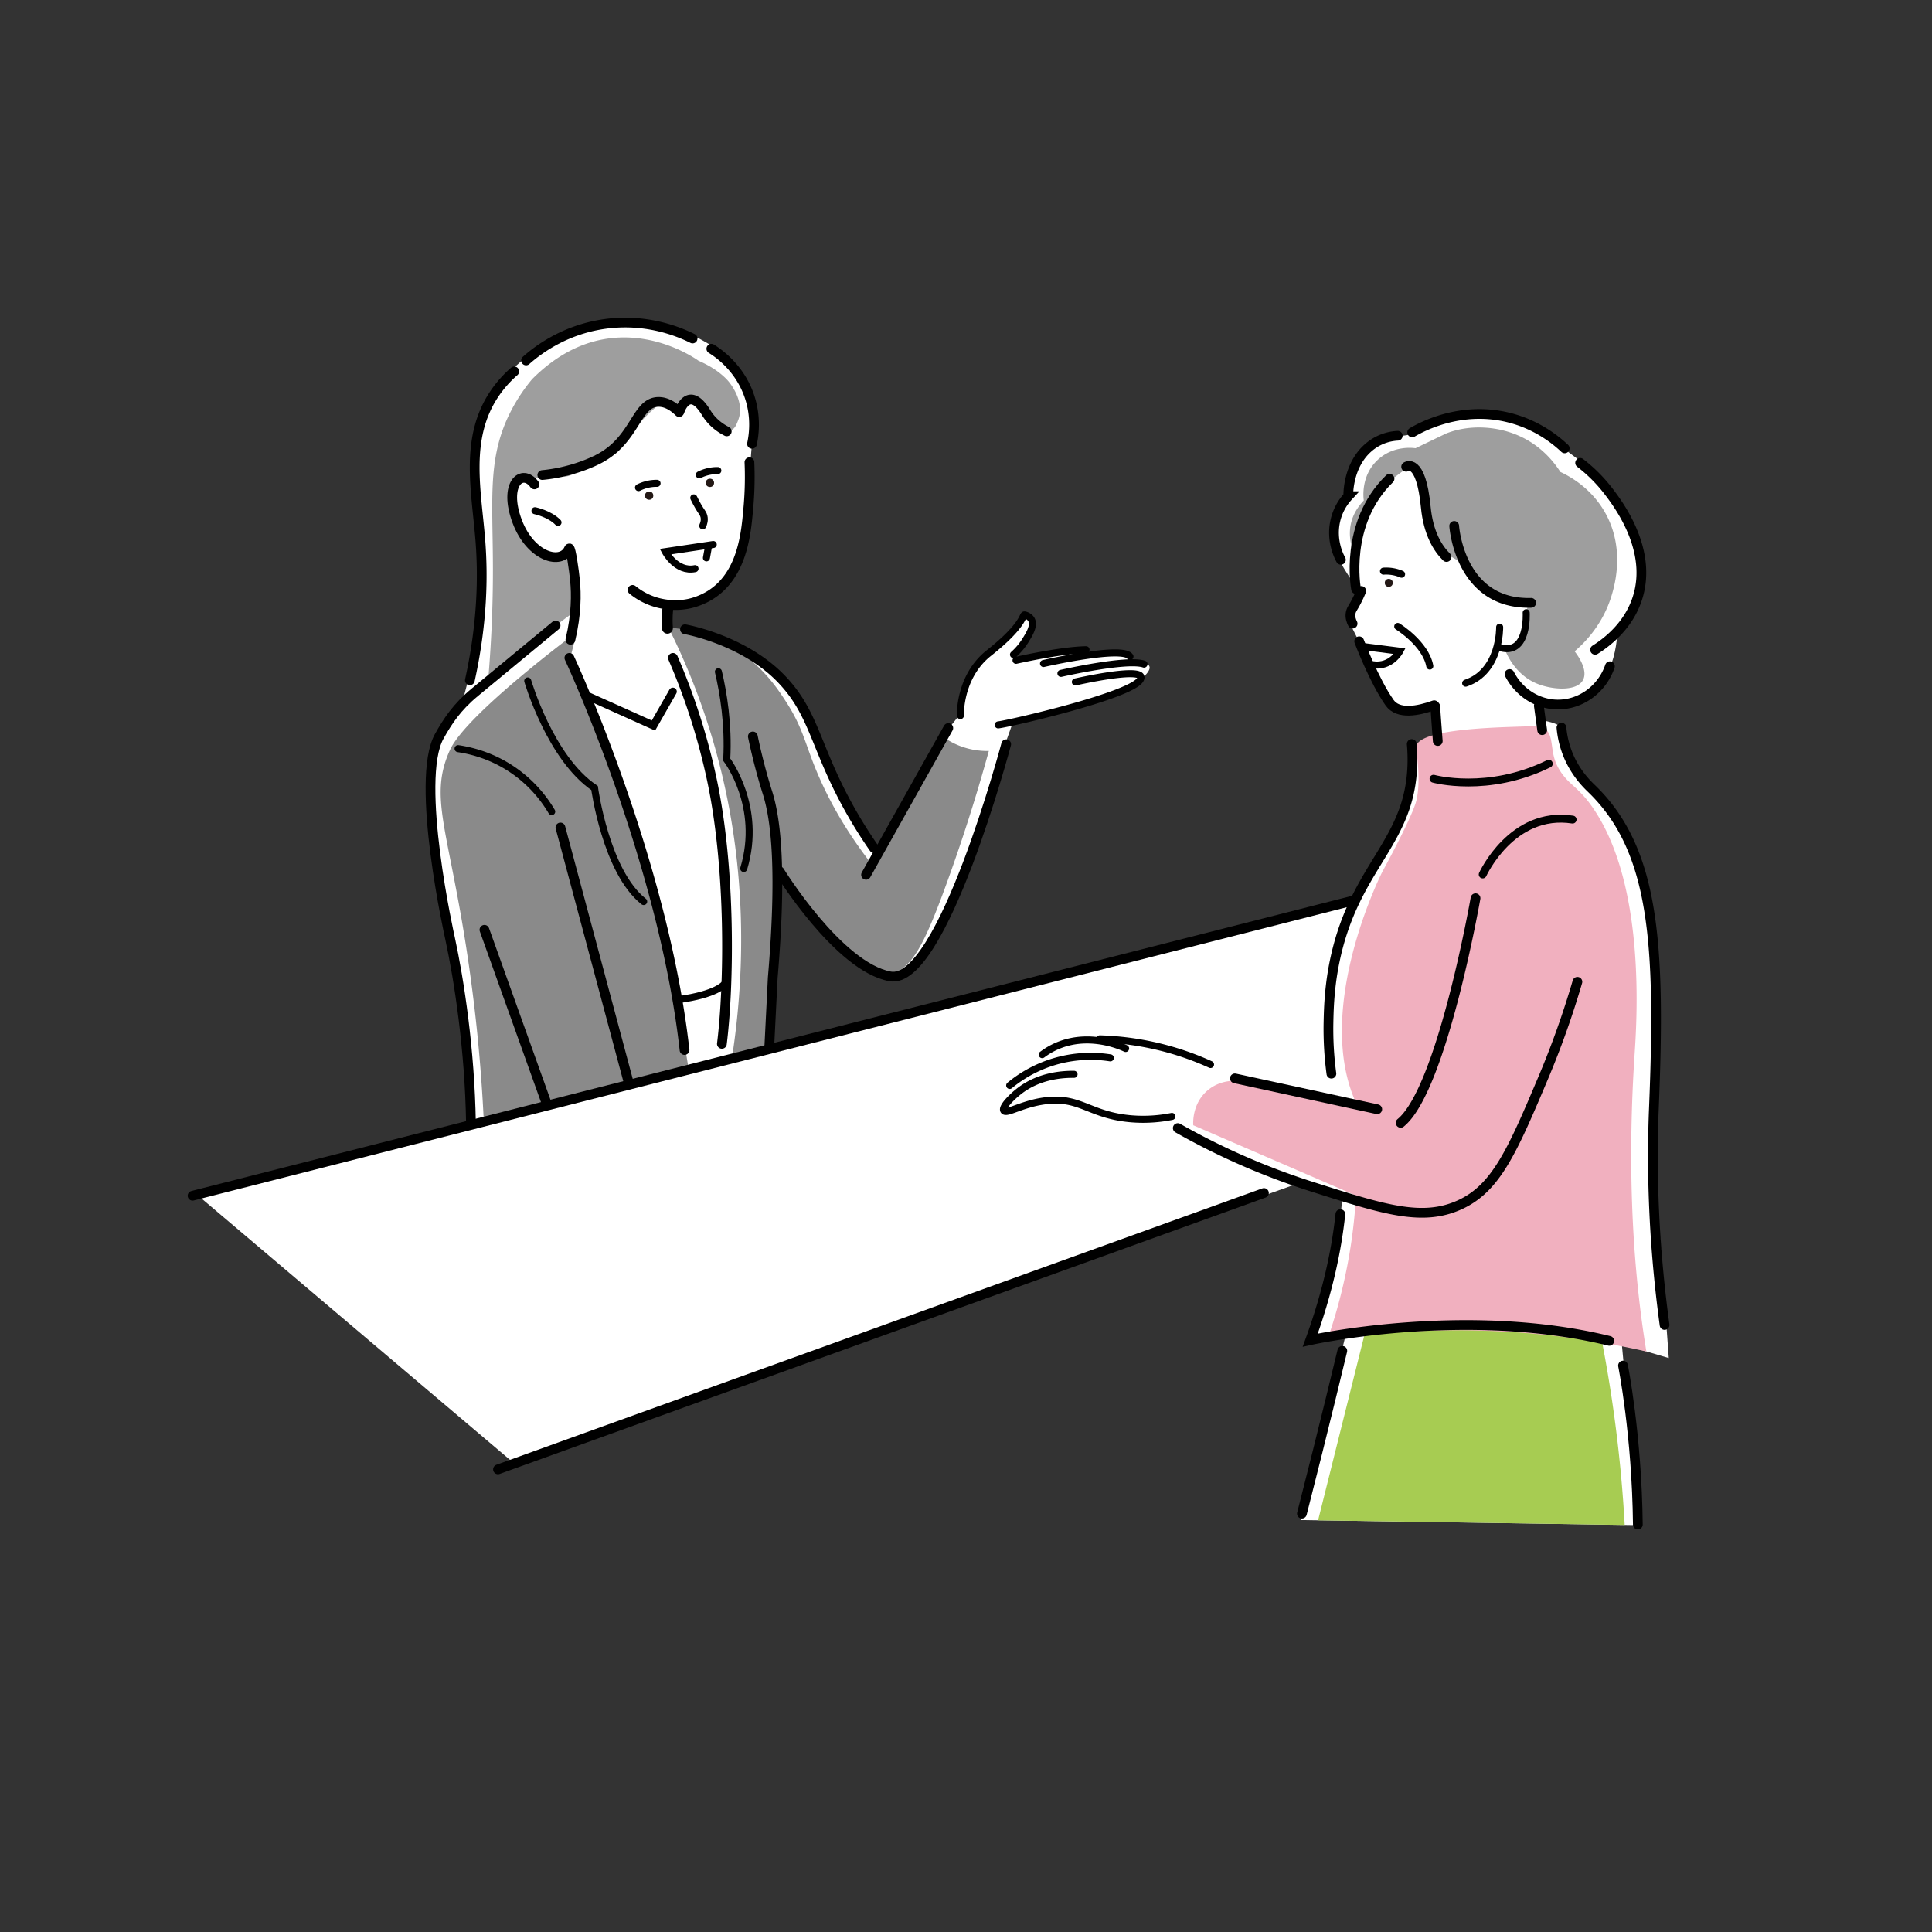
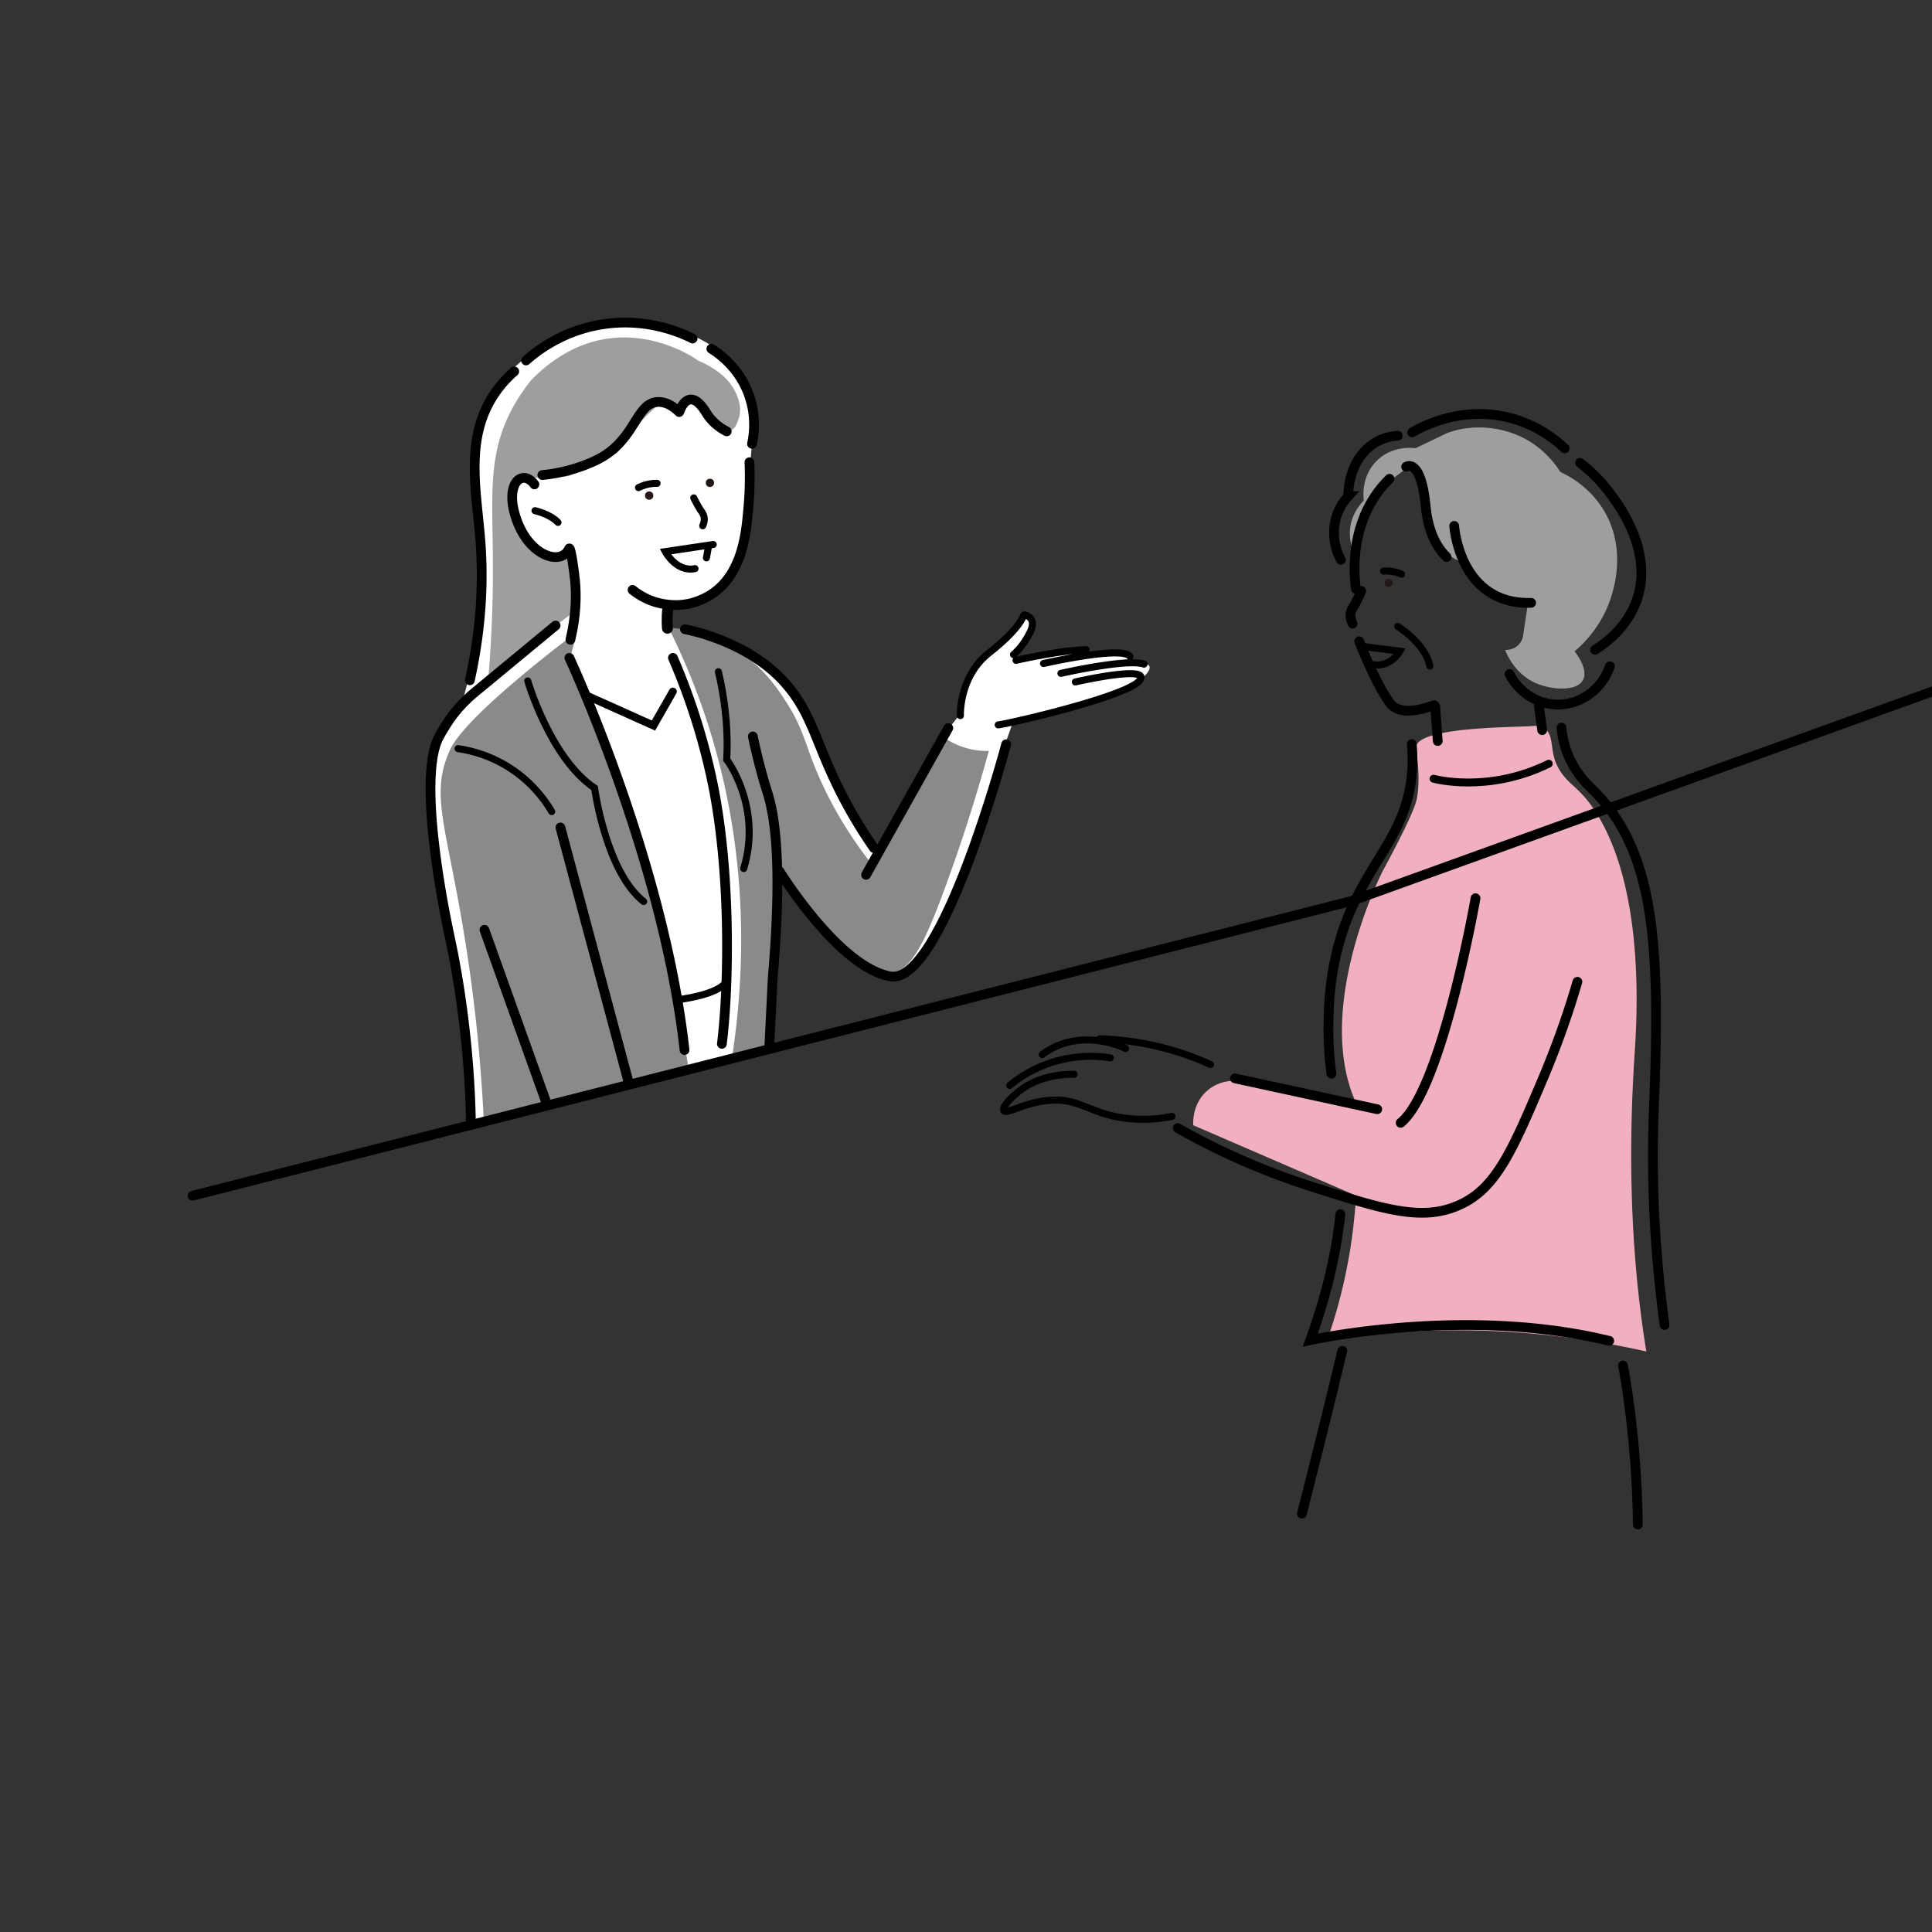
<svg xmlns="http://www.w3.org/2000/svg" width="450" height="450">
  <rect width="100%" height="100%" fill="#333333" stroke="none" />
  <defs>
    <style>.cls-1{stroke-width:1.638px}.cls-1,.cls-2,.cls-3{fill:none;stroke:#000;stroke-linecap:round;stroke-miterlimit:10}.cls-2{stroke-width:1.837px}.cls-5{fill:#231815}.cls-5,.cls-6,.cls-7,.cls-8{stroke-width:0}.cls-3{stroke-width:2.268px}.cls-6{fill:#fff}.cls-7{fill:#9e9e9e}.cls-8{fill:#8a8a8a}</style>
  </defs>
  <g id="_白" data-name="白">
    <path class="cls-6" d="m107.219 231.972 2.641 17.962-1.057 12.045 70.686-18.385 1.268-21.132.423-18.596 18.913 19.864 8.875 3.804 6.657-5.811 7.396-13.419 8.77-28.528 4.015-11.2 26.838-7.713 3.804-3.275c4.226-4.121-3.009-3.141-3.009-3.141l-1.096-1.827-8.221-.548-1.462-.913-16.077 2.558-.548-1.096 3.106-2.923s2.375-4.75.548-6.394c-1.827-1.644-5.846 6.577-5.846 6.577s-3.654 2.558-6.394 6.029-3.654 10.231-3.654 10.231l-2.923 3.654-16.26 28.317-9.865-14.798s-8.221-19-12.789-25.394c-4.567-6.394-20.096-10.596-20.096-10.596l-6.029-.548.548-5.663c19.548-2.375 17.356-19.548 17.356-19.548l.913-12.058 1.096-14.067s-.365-4.385-6.029-11.327c-5.663-6.942-17.356-8.586-17.356-8.586h-11.875l-15.346 5.846s-2.558 1.461-7.125 5.846-7.49 18.269-7.49 18.269l1.644 15.164v19.731l-2.192 14.433-2.192 8.404.069.394-3.804 3.487-3.381 11.728.634 19.336 5.917 33.811Z" />
-     <path class="cls-6" d="m388.69 316.319-3.82-52.296s0-38.56.17-48.243c.17-9.682-6.965-22.423-6.965-22.423s-5.606-6.965-8.154-10.362c-2.548-3.397-5.436-10.022-5.606-12.4s-5.776-2.888-5.776-2.888l-.17-4.247 7.304.34c11.042-2.038 11.042-16.817 11.042-16.817 14.269-16.307-4.756-36.692-4.756-36.692l-7.474-5.606c-15.118-14.609-35.163-3.567-35.163-3.567l-3.567.51-5.266 1.529-4.926 4.247-1.529 7.135-1.359 3.058s-1.869 7.474-1.699 10.022c.17 2.548 4.417 8.324 4.417 8.324l.849 2.208-1.699 7.304s9.173 18.176 9.852 19.535c.68 1.359 4.756.679 4.756.679l5.606-.849.17 7.814-5.436 2.378-.34 8.154-6.285 13.589-8.385 13.015-268.756 68.351 73.979 62.682 183.289-65.4 9.683 3.397-1.019 10.532-6.625 23.272 8.324-1.359-10.362 42.807 78.704 1.183-3.948-42.15 10.941 3.232Z" />
  </g>
  <g id="_レイアウト" data-name="レイアウト">
    <path class="cls-8" d="M132.575 154.228a388.862 388.862 0 0 1 27.843 94.914l-47.725 12.18a378.58 378.58 0 0 0-3.976-39.834c-4.4-28.706-8.839-35.915-3.916-46.801 3.79-8.38 29.559-27.462 29.559-27.462l-1.786 7.004ZM169.892 150.359c7.348 4.118 11.168 9.918 13.377 13.377 3.329 5.214 4.132 8.714 6.05 13.699 2.349 6.106 6.38 14.467 13.724 23.873l17.332-29.197a17.542 17.542 0 0 0 3.839 1.861c2.453.838 4.628.97 6.104.937a403.678 403.678 0 0 1-9.943 31.168c-5.025 13.78-8.176 20.042-13.144 20.705-1.735.232-3.599-.239-7.445-2.792-4.445-2.951-11.85-8.929-18.146-20.473l-2.326 40.829-8.724 1.396c2.891-19.204 4.141-47.605-6.25-78.736a159.615 159.615 0 0 0-8.639-20.835c6.784.507 11.591 2.73 14.191 4.188Z" />
-     <path d="m318.512 308.096-11.504 46.018 71.414 1.085a318.118 318.118 0 0 0-6.078-46.669" style="fill:#a7cc52;stroke-width:0" />
    <path d="M288.268 251.762c-.694-.056-4.093-.255-7.004 2.216-3.619 3.073-3.365 7.629-3.329 8.117l37.91 16.385c-.191 3.326-.528 6.85-1.06 10.545a124.08 124.08 0 0 1-5.645 23.124 199.53 199.53 0 0 1 28.048-2.285 200.45 200.45 0 0 1 46.281 4.925c-3.754-22.821-4.213-46.549-2.771-68.739.499-7.681 2.984-41.122-10.568-59.117-1.19-1.58-2.61-2.965-4.081-4.287-2.49-2.237-3.556-4.396-4.04-6.114-.787-2.796-.355-5.58-2.258-6.87-.955-.647-2.048-.641-2.714-.562-2.823.335-28.233 0-27.193 5.354 0 0 1.337 8.198-.149 12.715-1.486 4.517-7.727 15.894-7.727 15.894s-16.345 32.123-5.944 54.207l-27.756-5.508Z" style="fill:#f1b0bf;stroke-width:0" />
    <path class="cls-7" d="M169.635 88.769c-1.047-1.213-2.431-2.211-2.87-2.516-1.15-.798-2.504-1.549-4.091-2.235 0 0-19.835-14.693-38.752 4.316a40.899 40.899 0 0 0-4.775 7.14c-5.743 10.934-4.353 20.591-4.337 37.018.006 6.172-.18 15.267-1.159 26.492l10.179-9.125 10.021-7.433-.855-13.715a4.976 4.976 0 0 1-2.432.278c-.582.089-1.281.159-2.114.187-3.31.11-3.53-1.765-3.53-1.765s-2.979-1.875-5.075-9.267c-2.096-7.391 3.751-6.729 3.751-6.729s5.075-.552 7.943-.441c2.868.11 6.95-4.854 6.95-4.854.72.097 1.457.145 2.183.16.046-.09.054-.13.054-.13s.061.055.176.134c3.3.037 3.734-2.364 3.734-2.364 6.874-9.214 10.091-10.383 10.091-10.383.581 1.057 1.493 2.367 2.596 2.352 1.33-.018 1.5-2.068 2.856-2.484 3.03-.929 7.031 7.7 10.026 6.814.956-.283 1.375-1.407 1.772-2.467 1.568-4.197-1.906-8.475-2.343-8.981Z" />
    <path class="cls-3" d="M147.336 137.396a15.757 15.757 0 0 0 5.149 2.785c.958.305 4.875 1.448 9.19.113 11.204-3.465 12.049-15.765 12.605-21.701.42-4.482.393-8.248.278-10.931" />
    <path d="M155.504 142.166s-.22 1.614-.045 4.155" style="stroke-width:2.543px;fill:none;stroke:#000;stroke-linecap:round;stroke-miterlimit:10" />
    <path class="cls-3" d="M124.474 112.827c-2.838-3.855-7.322-.169-3.998 8.646 3.1 8.222 10.29 10.3 12.05 6.356.02-.044.044-.107.084-.11.357-.028 1.089 5.107 1.319 7.446.317 3.219.346 7.887-1.071 13.842" />
    <path class="cls-1" d="M124.604 118.95s3.413.705 5.369 2.731" />
    <path class="cls-3" d="M158.191 95.977c-.995-.981-2.751-2.413-4.897-2.358-5.141.133-5.193 8.61-13.595 13.147-2.181 1.178-7.162 3.298-13.381 3.881h-.002M161.313 78.848c-3.579-1.781-11.075-4.722-20.54-3.374-9.597 1.367-15.88 6.382-18.245 8.484M119.781 86.508a26.703 26.703 0 0 0-4.548 5.112c-7.162 10.536-4.184 22.945-3.31 34.758.565 7.637.507 18.506-2.483 32.071M165.686 81.233c1.556.967 6.616 4.384 8.879 11.116 1.634 4.862 1.01 9.076.59 11.024" />
-     <path class="cls-1" d="M167.196 109.607a9.37 9.37 0 0 0-4.319.997" />
    <circle class="cls-5" cx="165.356" cy="112.466" r=".965" />
    <path class="cls-1" d="M153.04 112.577a9.37 9.37 0 0 0-4.319.997" />
    <circle class="cls-5" cx="151.2" cy="115.436" r=".965" />
    <path class="cls-1" d="M161.591 115.961c.764 1.578 1.404 2.61 1.873 3.286.137.197.371.526.496 1.024.218.868-.042 1.674-.279 2.197M166.128 126.825l-11.166 1.661s2.557 4.847 6.92 3.962M165.02 127.311l-.48 2.625" />
    <path class="cls-3" d="M175.352 171.53c1.482 7.122 3.134 12.221 3.476 13.324 1.932 6.238 3.274 18.161 1.159 42.868l-.822 16.386M203.571 197.54a108.625 108.625 0 0 1-6.529-10.619c-7.281-13.53-7.536-20.944-15.02-28.756-8.833-9.22-22.472-11.599-22.472-11.599M158.339 95.643s2.103-6.147 6.147.485c1.253 2.055 2.988 3.427 4.786 4.342M132.62 153.231s21.861 46.944 26.82 91.335M156.742 153.231a150.499 150.499 0 0 1 9.073 28.4c4.432 20.82 4.034 47.789 2.326 61.499" />
    <path class="cls-3" d="M181.56 202.926s13.677 22.264 25.763 24.491c12.086 2.226 27.035-54.071 27.035-54.071M201.718 203.761l19.157-34.187" />
    <path class="cls-1" d="M250.469 158.839s17.782-4.075 15.004-.37c-2.778 3.705-30.007 10.002-32.971 10.373M247.11 156.841s15.434-3.52 19.352-2.153M243.056 154.544s18.51-4.222 20.134-1.624M236.654 153.8s10.412-2.375 16.303-2.466M223.693 166.678s-.369-9.045 6.645-14.582c8.348-6.591 7.769-8.974 8.307-8.875.572.105 1.249.488 1.587 1.089.78 1.385-.509 3.448-1.421 4.909a14.95 14.95 0 0 1-2.751 3.247M106.697 174.371c3.339.495 7.95 1.731 12.574 4.841 4.985 3.353 7.819 7.427 9.232 9.827" />
    <path class="cls-3" d="m130.533 192.735 15.85 59.227M112.834 216.57l14.486 40.448" />
    <path class="cls-1" d="M122.921 158.603s5.251 18.003 15.565 24.942c0 0 2.625 19.503 11.439 26.442M167.33 156.458c1.144 4.824 2.395 12.251 1.939 20.465 0 0 8.325 10.902 3.965 25.373" />
    <path class="cls-3" d="m129.409 145.693-18.802 15.543c-4.239 3.504-6.34 6.781-8.279 10.227-5.794 10.295 2.493 47.076 2.493 47.076 2.13 9.802 4.596 25.968 4.872 42.988" />
    <path class="cls-2" d="m136.595 161.983 15.603 7.01 4.523-7.914" />
    <path class="cls-1" d="M168.666 229.266s-1.79 2.387-10.742 3.581" />
-     <path class="cls-3" d="m44.852 278.51 269.98-68.661M115.99 342.243l178.406-64.373" />
+     <path class="cls-3" d="m44.852 278.51 269.98-68.661l178.406-64.373" />
    <path class="cls-7" d="M363.438 109.924c-1.411-2.201-4.106-5.63-8.636-7.932-5.771-2.932-12.703-3.111-17.907-1.045 0 0-.153.061-7.197 3.458-.583-.085-5.187-.678-8.832 2.74-3.998 3.748-3.279 8.979-3.209 9.427-4.697 4.924-3.399 10.302-1.635 13.793l1.877-10.96 5.71-7.327 4.187-3.14 3.426.666.657 3.931c-.217 1.013-1.521 7.614 2.807 13.06 2.234 2.811 4.995 4.088 6.469 4.638a18.138 18.138 0 0 0 3.173 4.394c4.185 4.255 9.358 5.223 11.473 5.492l-.976 6.469c-.019.338-.127 1.548-1.099 2.563-1.251 1.306-2.924 1.235-3.173 1.221.51 1.267 2.5 5.778 7.323 7.811 3.588 1.513 9.451 1.953 10.863-.854 1.237-2.459-1.589-6.123-1.984-6.623 2.157-1.833 6.638-6.179 8.696-13.271.636-2.193 3.188-10.988-1.826-19.444-3.246-5.475-8.037-8.066-10.187-9.064Z" />
    <path class="cls-3" d="M317.068 137.641c-.786 1.861-1.461 3.087-1.96 3.893-.146.235-.396.628-.51 1.208-.199 1.011.148 1.924.452 2.511" />
    <path class="cls-1" d="M322.241 133.029a9.035 9.035 0 0 1 4.213.712" />
    <circle class="cls-5" cx="323.472" cy="135.755" r=".93" />
    <path class="cls-1" d="M325.559 145.912s6.498 3.997 7.47 9.227" />
    <path class="cls-3" d="M316.582 149.36s3.457 9.169 7.081 14.311c1.991 2.825 6.62 1.951 10.388.589M315.853 137.21s-2.905-15.28 7.795-25.694M327.518 108.719s3.441-2.37 4.57 9.357c.594 6.17 2.842 9.699 4.84 11.657" />
    <path class="cls-3" d="M325.557 101.496c-1.177.059-4.15.39-6.91 2.831-4.604 4.071-4.618 10.473-4.608 11.245a12.427 12.427 0 0 0-3.031 5.798c-1.016 4.623.9 8.27 1.312 9.016M368.043 107.814a35.661 35.661 0 0 1 6.616 6.625c2.209 2.893 10.386 13.601 6.709 24.934-2.056 6.337-6.932 10.134-9.843 11.972M334.306 164.545c.129 2.164.373 5.286.575 8.05M328.929 100.715c2.135-1.245 11.221-6.22 22.413-3.471 6.558 1.611 10.955 5.165 13.107 7.188M351.598 156.994c2.175 4.245 6.408 6.997 11.006 7.105 5.444.127 10.511-3.474 12.375-8.921M358.424 164.374l.779 5.69" />
-     <path class="cls-1" d="M355.478 142.708s.603 10.034-6.061 8.141M349.297 146.071s.239 10.336-7.918 13.053" />
    <path class="cls-3" d="M338.713 122.492s1.149 18.379 17.919 17.919M363.692 169.475a22.062 22.062 0 0 0 1.656 6.626c1.832 4.292 4.613 6.856 5.448 7.668 14.64 14.237 15.985 36.104 14.429 74.323-.49 12.029-.404 29.292 2.485 50.52M310.109 250.075a78.154 78.154 0 0 1-.681-11.763c.07-3.704.225-9.965 2.136-17.394 5.095-19.804 16.84-25.232 17.4-42.722a40.465 40.465 0 0 0-.141-4.898M312.201 282.802c-.898 8.454-2.98 18.239-7.018 29.347 0 0 36.14-8.04 69.639.164M343.678 209.215s-7.802 44.515-17.439 52.317" />
    <path class="cls-3" d="M367.407 228.682a207.058 207.058 0 0 1-7.979 22.408c-7.209 17.073-10.986 25.688-19.429 29.533-8.711 3.967-17.605 1.134-34.584-4.274a163.206 163.206 0 0 1-31.087-13.601" />
-     <path class="cls-2" d="M345.349 203.676s6.798-14.956 20.939-12.781" />
    <path class="cls-3" d="m287.63 251.17 33.159 7.191" />
    <path class="cls-1" d="M250.168 250.228c-3.185-.03-8.38.479-12.817 3.948-1.67 1.306-4.049 3.67-3.56 4.49.614 1.028 4.758-1.953 10.822-2.386 7.136-.509 9.512 3.39 18.395 4.266 4.264.42 7.788-.077 9.955-.509M258.621 246.397a29.686 29.686 0 0 0-12.983.85 29.627 29.627 0 0 0-10.461 5.57M262.175 244.211s-10.43-5.317-19.428 1.432" />
    <path class="cls-1" d="M281.953 247.943a66.98 66.98 0 0 0-25.786-5.978" />
    <path class="cls-3" d="M312.651 314.632s-4.241 17.76-9.409 37.926M378.03 318.07s3.227 16.133 3.454 37.022" />
    <path class="cls-1" d="m317.569 150.595 8.478 1.08s-2.034 3.819-6.286 3.153" />
    <path class="cls-2" d="M333.895 181.384s12.607 3.502 26.849-3.502" />
  </g>
</svg>